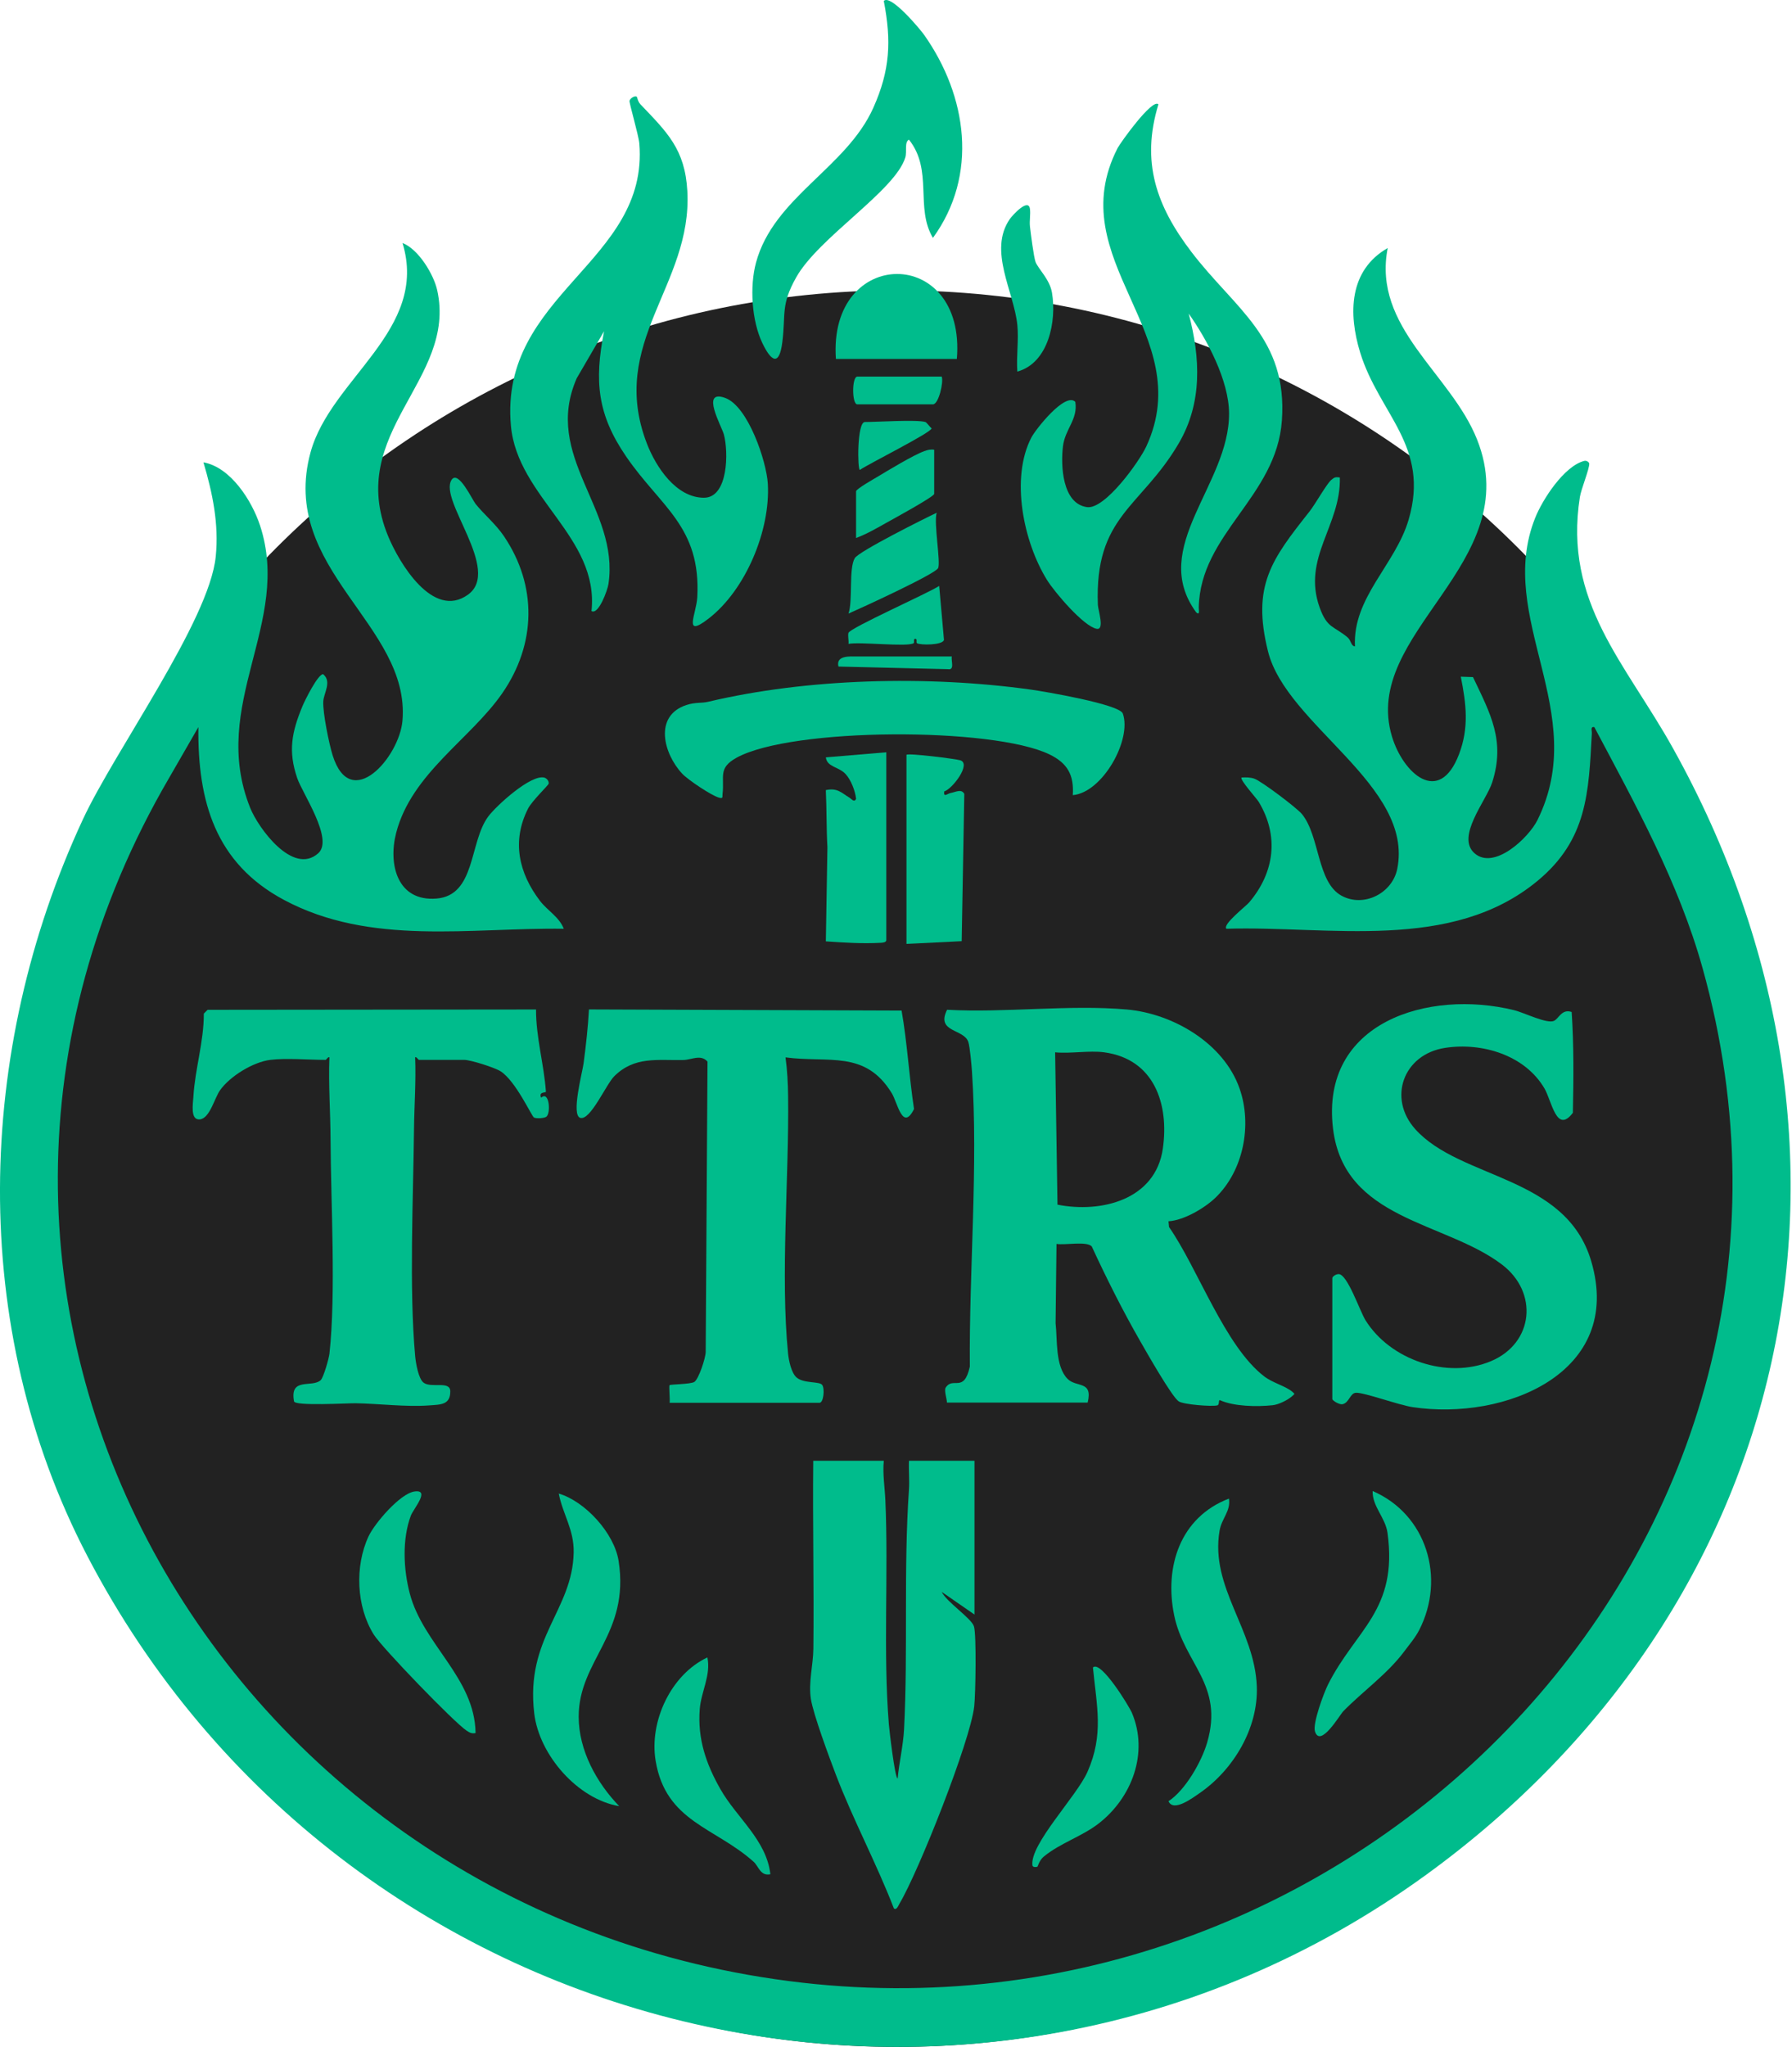
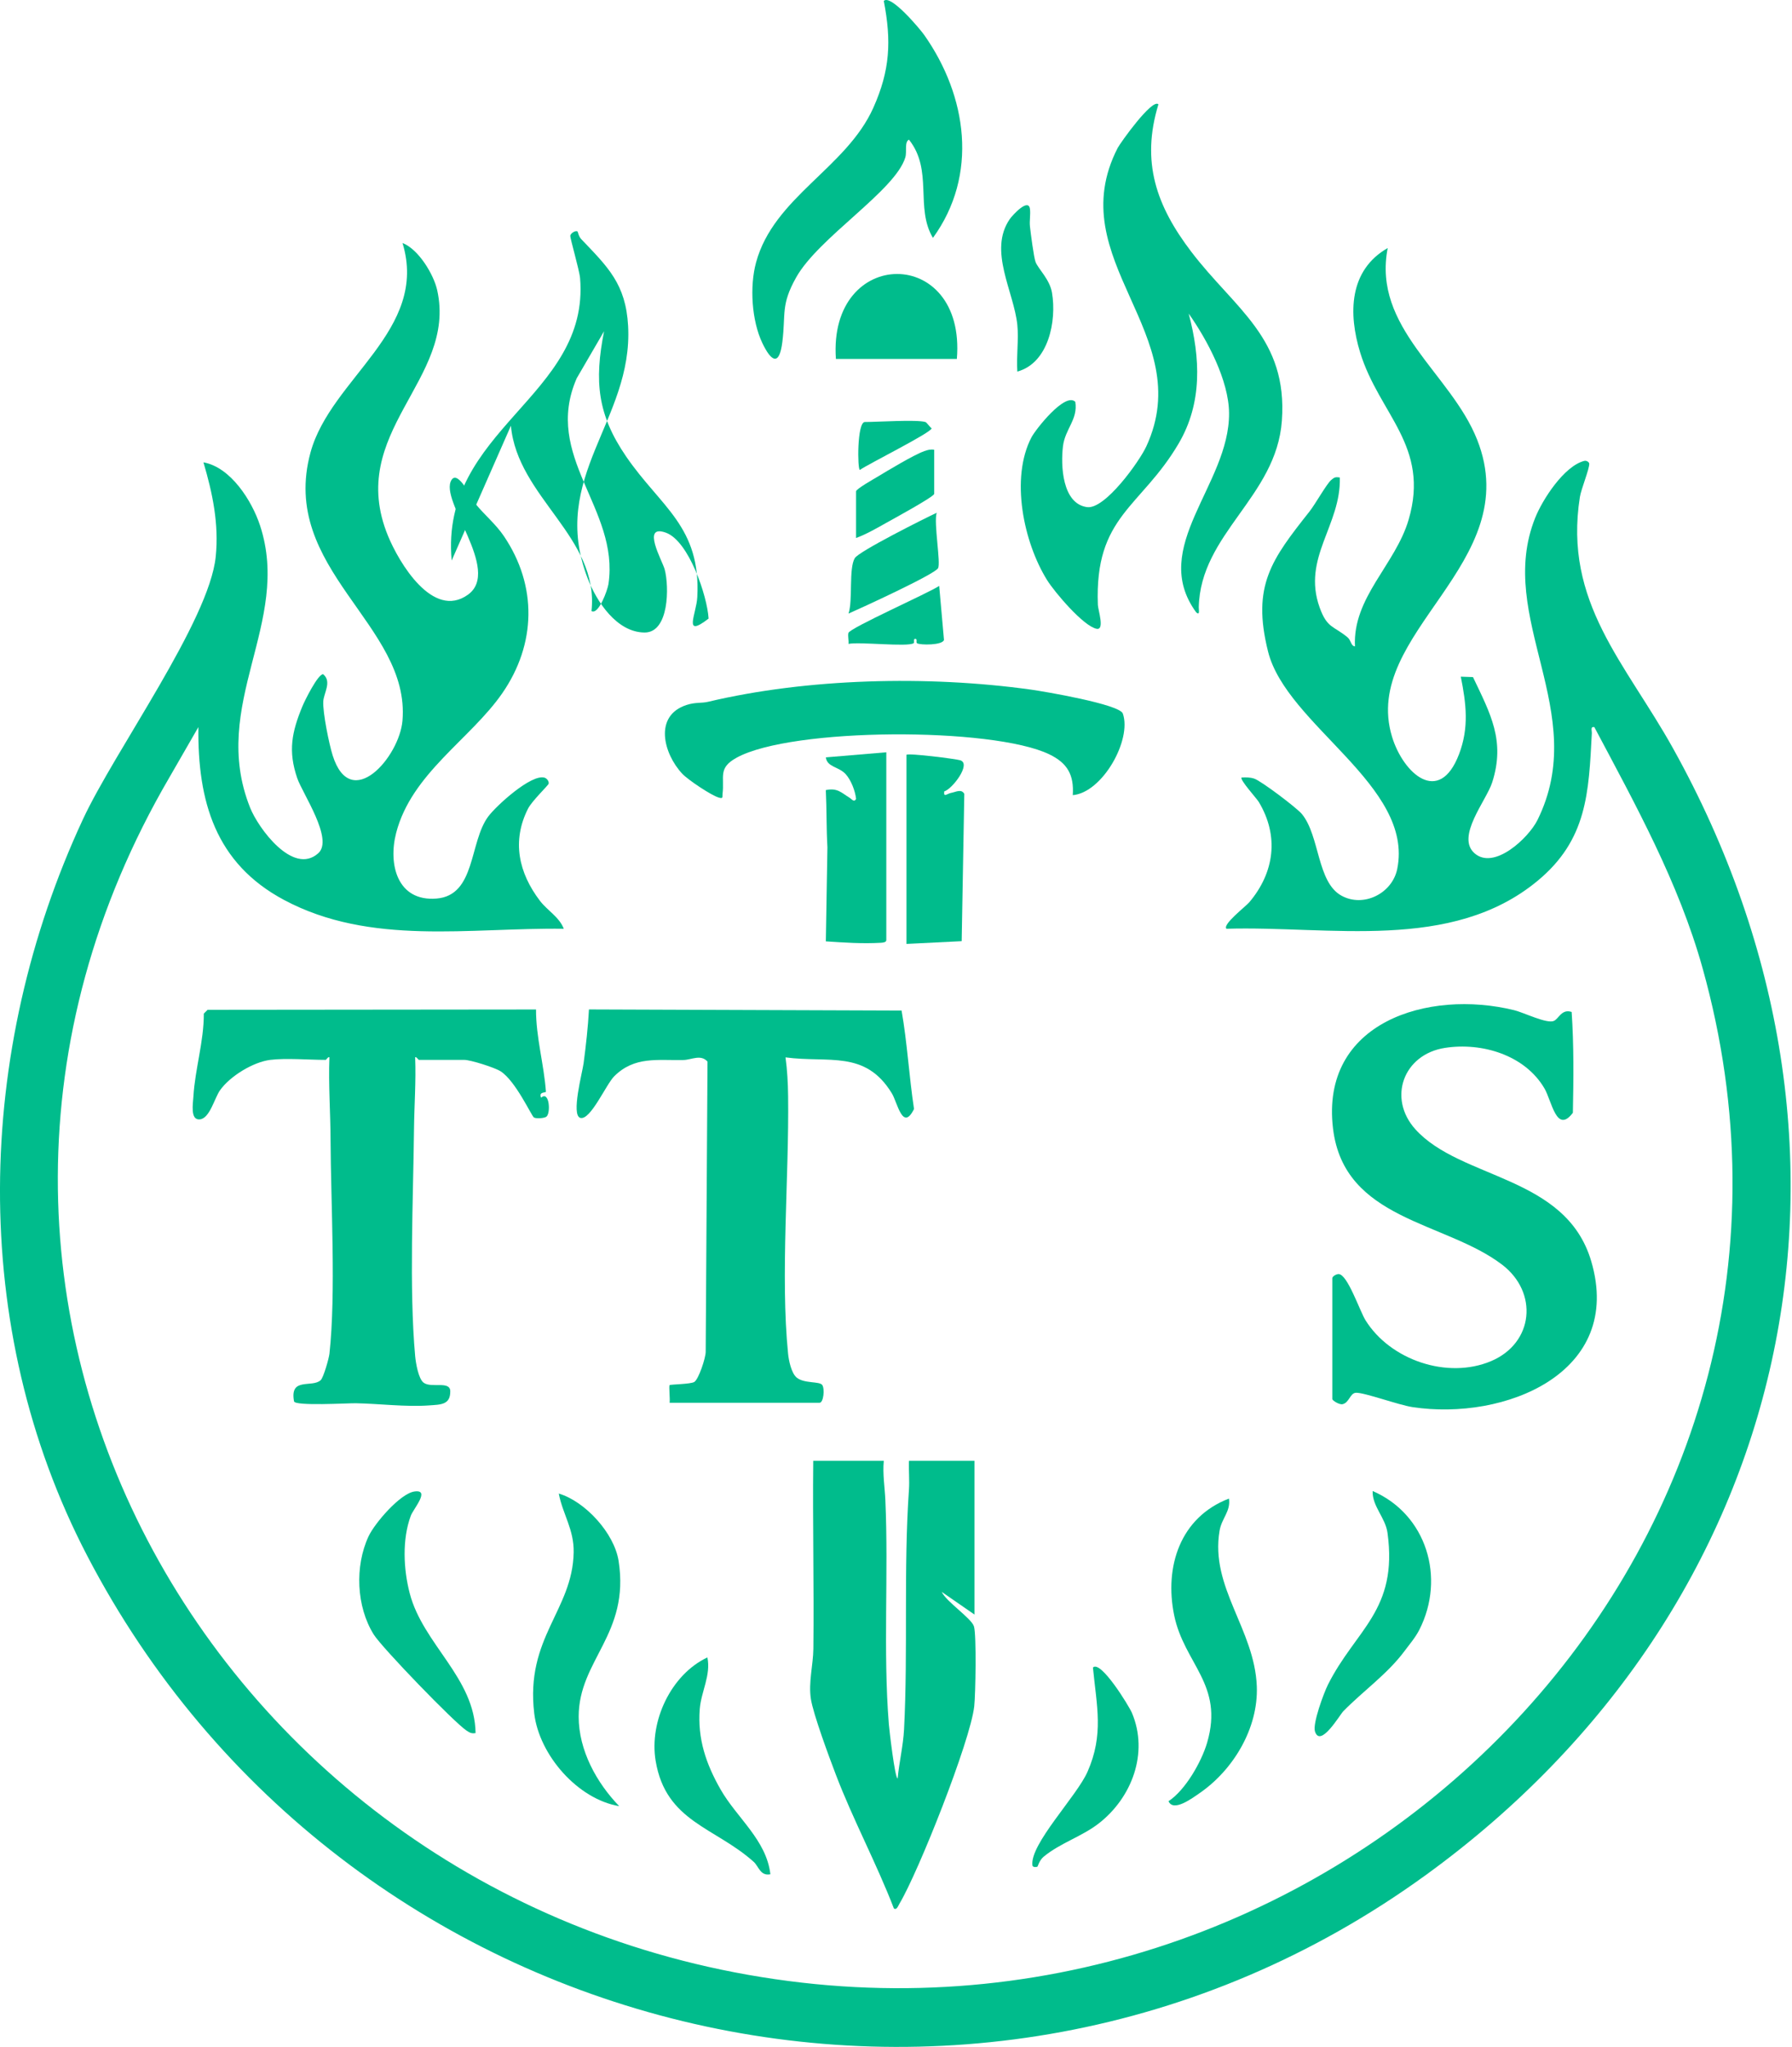
<svg xmlns="http://www.w3.org/2000/svg" width="100%" height="100%" viewBox="0 0 219 250" version="1.1" xml:space="preserve" style="fill-rule:evenodd;clip-rule:evenodd;stroke-linejoin:round;stroke-miterlimit:2;">
  <g>
-     <path d="M216.907,142.733c0,59.24 -48.024,107.267 -107.267,107.267c-59.241,0 -107.268,-48.027 -107.268,-107.267c0,-59.241 48.027,-107.268 107.268,-107.268c59.243,0 107.267,48.027 107.267,107.268" style="fill:#222;fill-rule:nonzero;" />
    <g>
      <path d="M104.62,60.01l-0,5.697c1.194,-0.432 2.481,-1.167 3.595,-1.795c0.722,-0.408 5.952,-3.248 5.952,-3.595l-0,-5.388c-0.446,-0.07 -0.799,0.021 -1.215,0.171c-1.325,0.478 -4.411,2.348 -5.768,3.163c-0.406,0.245 -2.564,1.461 -2.564,1.747" style="fill:#00bc8c;fill-rule:nonzero;" />
      <path d="M113.852,52.311c-0.227,-0.158 -0.593,-0.721 -0.764,-0.769c-1.114,-0.318 -5.81,-0 -7.391,-0c-0.975,-0 -0.914,5.863 -0.612,5.852c1.047,-0.737 8.775,-4.576 8.767,-5.083" style="fill:#00bc8c;fill-rule:nonzero;" />
      <path d="M65.249,136.482c0.27,0.168 1.242,0.101 1.512,-0.086c0.577,-0.398 0.377,-3.251 -0.63,-2.326c-0.339,-0.788 0.598,-0.561 0.585,-0.746c-0.235,-3.312 -1.224,-6.667 -1.208,-10.03l-40.138,0.04l-0.462,0.459c0.013,3.409 -1.071,6.748 -1.272,10.124c-0.056,0.917 -0.403,2.901 0.772,2.8c1.226,-0.104 1.801,-2.597 2.477,-3.553c1.223,-1.728 4.047,-3.454 6.141,-3.716c1.928,-0.24 4.723,0 6.774,0c0.064,0 0.347,-0.459 0.457,-0.307c-0.128,3.331 0.126,6.686 0.139,10.009c0.035,7.771 0.673,18.787 -0.134,26.176c-0.064,0.593 -0.729,2.923 -1.071,3.24c-1.052,0.973 -3.812,-0.422 -3.259,2.586c0.11,0.604 6.588,0.217 7.538,0.233c2.845,0.05 6.136,0.472 8.965,0.264c1.408,-0.104 2.613,-0.051 2.591,-1.734c-0.016,-1.306 -2.289,-0.352 -3.24,-1.028c-0.652,-0.462 -0.975,-2.436 -1.05,-3.259c-0.748,-8.286 -0.235,-19.225 -0.141,-27.712c0.032,-2.911 0.256,-5.855 0.139,-8.775c0.109,-0.152 0.392,0.307 0.459,0.307l5.543,0c0.769,0 3.724,0.933 4.45,1.4c1.841,1.186 3.767,5.449 4.063,5.634" style="fill:#00bc8c;fill-rule:nonzero;" />
-       <path d="M115.09,45.998l-10.317,0c-0.678,0 -0.678,3.388 0,3.388l9.24,-0c0.698,-0 1.323,-2.722 1.077,-3.388" style="fill:#00bc8c;fill-rule:nonzero;" />
      <path d="M50.643,182.165c-1.752,0.254 -4.869,3.895 -5.607,5.487c-1.693,3.638 -1.493,8.572 0.639,11.981c1.015,1.621 9.865,10.776 11.353,11.743c0.379,0.245 0.611,0.382 1.092,0.291c-0.096,-6.753 -6.413,-10.827 -8.043,-17.051c-0.772,-2.941 -0.946,-6.609 0.128,-9.494c0.315,-0.844 2.442,-3.248 0.438,-2.957" style="fill:#00bc8c;fill-rule:nonzero;" />
      <path d="M114.636,69.405c0.369,-0.593 -0.553,-5.601 -0.163,-6.777c-1.456,0.676 -9.52,4.715 -10.009,5.538c-0.759,1.277 -0.219,5.14 -0.767,6.774c1.539,-0.67 10.458,-4.76 10.939,-5.535" style="fill:#00bc8c;fill-rule:nonzero;" />
      <path d="M126.052,53.42c-2.601,4.984 -0.964,12.806 1.91,17.427c0.909,1.461 4.456,5.653 6.062,5.952c1.009,0.187 0.168,-2.311 0.146,-2.92c-0.419,-10.893 5.247,-11.844 9.873,-19.711c2.92,-4.963 2.658,-10.461 1.227,-15.868c2.262,3.206 4.909,8.156 4.933,12.176c0.054,8.738 -9.843,16.37 -4.015,24.317c0.476,0.424 0.305,-0.31 0.313,-0.612c0.187,-9.021 9.483,-13.482 10.156,-22.797c0.732,-10.102 -5.746,-13.642 -11.072,-20.638c-4.261,-5.594 -6.171,-10.963 -4.015,-18.004c-0.756,-0.762 -4.672,4.731 -4.982,5.332c-7.042,13.709 9.86,22.687 3.502,36.449c-0.855,1.849 -5.041,7.704 -7.234,7.415c-3.05,-0.406 -3.237,-5.096 -2.952,-7.436c0.262,-2.127 1.854,-3.278 1.507,-5.426c-1.245,-1.22 -4.851,3.371 -5.359,4.344" style="fill:#00bc8c;fill-rule:nonzero;" />
      <path d="M75.6,190.649c-0.529,-3.398 -4.09,-7.28 -7.314,-8.233c0.484,2.522 1.875,4.386 1.822,7.186c-0.134,7.105 -5.925,10.391 -4.819,19.671c0.606,5.078 5.305,10.468 10.386,11.323c-2.768,-2.855 -4.955,-6.827 -4.955,-10.928c-0.003,-6.926 6.274,-10.055 4.88,-19.019" style="fill:#00bc8c;fill-rule:nonzero;" />
      <path d="M126.173,227.834c0.038,0.269 0.553,0.203 0.612,0.152c0.056,-0.046 0.219,-0.77 0.775,-1.229c2.011,-1.661 4.667,-2.455 6.723,-4.055c4.045,-3.147 6.115,-8.601 4.053,-13.493c-0.345,-0.817 -3.823,-6.504 -4.768,-5.545c0.459,4.736 1.351,8.169 -0.663,12.734c-1.322,3 -7.079,8.863 -6.732,11.436" style="fill:#00bc8c;fill-rule:nonzero;" />
      <path d="M103.695,78.641c1.378,-0.278 7.201,0.401 7.952,-0.08c0.163,-0.102 -0.085,-0.54 0.208,-0.54c0.297,0 0.049,0.438 0.212,0.54c0.387,0.248 3.138,0.256 3.296,-0.406l-0.585,-6.598c-1.224,0.844 -10.95,5.144 -11.094,5.751c-0.088,0.382 0.059,0.913 0.011,1.333" style="fill:#00bc8c;fill-rule:nonzero;" />
-       <path d="M142.108,140.301c-0.906,6.267 -7.573,7.885 -12.873,6.83l-0.288,-18.605c1.888,0.182 4.175,-0.248 6.005,-0c6.101,0.823 7.944,6.315 7.156,11.775m9.376,-7.367c-1.939,-5.514 -8.118,-9.134 -13.765,-9.638c-6.996,-0.625 -14.89,0.427 -21.977,0.032c-1.399,2.802 2.071,2.294 2.6,3.945c0.189,0.59 0.387,2.786 0.44,3.566c0.778,11.636 -0.36,24.376 -0.259,36.07c-0.729,3.305 -2.049,1.16 -2.952,2.57c-0.213,0.334 0.153,1.395 0.155,1.827l17.198,-0.002c0.657,-2.72 -1.362,-1.803 -2.45,-2.888c-1.538,-1.536 -1.239,-4.827 -1.471,-6.814l0.112,-9.676c1.031,0.179 3.649,-0.371 4.306,0.302c1.816,3.927 3.79,7.862 5.943,11.609c0.73,1.269 3.855,6.78 4.689,7.32c0.601,0.39 4.044,0.657 4.712,0.489c0.312,-0.078 0.098,-0.735 0.35,-0.626c1.688,0.754 4.469,0.815 6.429,0.604c0.698,-0.075 1.819,-0.614 2.335,-1.079c0.355,-0.321 0.427,-0.256 0.011,-0.598c-0.826,-0.676 -2.34,-1.039 -3.393,-1.844c-4.811,-3.683 -8.118,-13.212 -11.63,-18.239l-0.065,-0.705c1.873,-0.104 4.432,-1.616 5.744,-2.882c3.432,-3.313 4.501,-8.901 2.938,-13.343" style="fill:#00bc8c;fill-rule:nonzero;" />
      <path d="M100.483,169.151c-0.332,-0.464 -2.215,-0.155 -3.11,-0.892c-0.665,-0.545 -0.977,-2.086 -1.063,-2.938c-0.954,-9.51 0.131,-21.56 0.005,-31.425c-0.018,-1.573 -0.104,-3.198 -0.317,-4.752c5.294,0.705 9.744,-0.935 12.998,4.397c0.681,1.114 1.317,4.704 2.706,1.907c-0.606,-3.999 -0.834,-8.137 -1.52,-12.023l-38.205,-0.137c-0.12,2.191 -0.368,4.405 -0.657,6.58c-0.149,1.119 -1.549,6.323 -0.408,6.662c1.236,0.366 3.146,-4.074 4.148,-5.076c2.484,-2.478 5.292,-1.92 8.479,-1.99c0.964,-0.021 2.102,-0.734 2.925,0.193l-0.222,35.463c-0.008,0.751 -0.868,3.361 -1.402,3.671c-0.473,0.275 -2.896,0.28 -3.006,0.384c-0.114,0.113 0.073,1.726 -0.002,2.153l18.322,0c0.494,0 0.657,-1.717 0.329,-2.177" style="fill:#00bc8c;fill-rule:nonzero;" />
      <path d="M86.45,202.431c-4.424,2.073 -7.135,7.782 -6.323,12.638c1.245,7.456 7.276,8.097 11.991,12.336c0.604,0.545 0.804,1.758 2.03,1.507c-0.478,-4.186 -4.103,-6.879 -6.096,-10.376c-1.768,-3.096 -2.821,-6.176 -2.535,-9.803c0.169,-2.129 1.387,-4.149 0.933,-6.302" style="fill:#00bc8c;fill-rule:nonzero;" />
      <path d="M142.804,219.989c0.588,1.379 2.933,-0.39 3.796,-0.983c4.114,-2.829 7.191,-7.923 6.994,-13.046c-0.27,-6.977 -5.725,-12.085 -4.552,-19.001c0.259,-1.533 1.383,-2.377 1.148,-3.929c-5.959,2.281 -7.912,8.307 -6.697,14.246c1.219,5.943 6.115,8.451 4.029,15.568c-0.692,2.356 -2.672,5.812 -4.718,7.145" style="fill:#00bc8c;fill-rule:nonzero;" />
      <path d="M174.194,229.047c45.171,-32.723 57.571,-88.659 30.249,-137.68c-5.78,-10.375 -13.391,-17.782 -11.366,-30.663c0.15,-0.962 1.191,-3.484 1.143,-4.087c-0.01,-0.136 -0.291,-0.409 -0.619,-0.323c-2.458,0.641 -5.087,4.704 -5.987,6.956c-4.894,12.226 6.82,23.723 0.275,36.916c-1.068,2.151 -5.286,6.158 -7.688,4.047c-2.302,-2.027 1.44,-6.413 2.159,-8.652c1.632,-5.089 -0.214,-8.382 -2.346,-12.865l-1.49,-0.05c0.662,3.312 1.026,6.221 -0.219,9.477c-2.423,6.342 -6.831,2.33 -8.188,-2.15c-3.852,-12.721 16.426,-21.076 10.405,-36.271c-3.222,-8.128 -12.833,-13.65 -10.931,-23.408c-4.747,2.719 -4.824,8.011 -3.366,12.761c2.316,7.53 8.57,11.427 5.92,20.427c-1.616,5.495 -6.852,9.48 -6.555,15.464c-0.497,-0.04 -0.465,-0.732 -0.901,-1.098c-1.707,-1.429 -2.497,-1.082 -3.419,-3.662c-2.169,-6.064 2.626,-10.01 2.471,-15.868c-0.534,-0.082 -0.678,-0.021 -1.066,0.316c-0.566,0.494 -1.934,2.943 -2.634,3.83c-4.634,5.861 -7.084,9.061 -5.075,17.102c2.249,9.018 17.863,16.38 15.79,26.565c-0.609,2.995 -4.122,4.747 -6.817,3.262c-3.003,-1.656 -2.631,-7.266 -4.822,-9.958c-0.617,-0.759 -4.987,-4.053 -5.829,-4.333c-0.51,-0.171 -1.025,-0.171 -1.552,-0.139c-0.275,0.232 1.852,2.567 2.097,2.978c2.506,4.165 1.924,8.623 -1.167,12.269c-0.419,0.495 -3.32,2.722 -2.778,3.225c12.568,-0.38 27.487,2.869 38.023,-5.856c6.064,-5.022 6.243,-10.741 6.627,-18.012c0.019,-0.347 -0.203,-0.847 0.305,-0.764c5.054,9.518 10.297,18.961 13.225,29.424c19.356,69.215 -40.972,131.83 -110.067,123.925c-71.125,-8.136 -114.536,-83.469 -77.301,-147.197l3.545,-6.152c-0.104,9.074 2.075,16.629 10.458,21.106c10.575,5.649 22.716,3.371 34.197,3.526c-0.555,-1.443 -2,-2.223 -2.906,-3.406c-2.607,-3.414 -3.473,-7.317 -1.458,-11.273c0.475,-0.932 2.47,-2.84 2.513,-3.032c0.07,-0.312 -0.235,-0.662 -0.497,-0.742c-1.624,-0.484 -5.922,3.443 -6.891,4.752c-2.33,3.146 -1.512,9.624 -6.315,10.012c-4.79,0.387 -5.928,-4.168 -4.932,-8.017c1.884,-7.271 9.08,-11.446 12.967,-17.056c4.156,-6 4.301,-13.132 0.2,-19.193c-1.012,-1.496 -2.391,-2.607 -3.459,-3.932c-0.39,-0.481 -2.118,-4.205 -2.936,-2.936c-1.603,2.495 6.155,11.033 2.006,14.019c-4.29,3.088 -8.441,-3.943 -9.766,-7.162c-5.236,-12.728 8.447,-19.046 6.005,-30.025c-0.427,-1.926 -2.284,-5.011 -4.239,-5.764c3.248,10.645 -8.762,16.529 -11.238,25.561c-3.916,14.297 12.232,21.042 11.232,32.787c-0.376,4.424 -6.312,11.284 -8.532,4.229c-0.44,-1.403 -1.215,-5.204 -1.146,-6.585c0.054,-1.028 1.082,-2.423 -0.016,-3.328c-0.63,-0.03 -2.238,3.2 -2.535,3.924c-1.301,3.147 -1.768,5.463 -0.63,8.778c0.644,1.88 4.482,7.463 2.564,9.17c-3.088,2.754 -7.338,-3.093 -8.323,-5.567c-5.041,-12.632 5.137,-22.54 1.212,-34.47c-0.999,-3.032 -3.59,-7.119 -6.915,-7.709c1.116,3.772 1.904,7.525 1.501,11.508c-0.794,7.867 -12.347,23.731 -16.239,32.106c-13.153,28.294 -14.027,61.976 0.526,89.92c31.075,59.665 108.489,78.922 163.541,39.043" style="fill:#00bc8c;fill-rule:nonzero;" />
-       <path d="M62.438,51.998c0.796,8.759 10.81,13.594 9.849,22.636c0.87,0.487 1.966,-2.572 2.075,-3.312c1.36,-9.218 -8.078,-15.533 -3.879,-25.126l3.34,-5.738c-1.213,6.141 -0.805,10.186 2.705,15.309c4.237,6.176 9.15,8.546 8.687,17.171c-0.109,2.049 -1.797,5.068 1.382,2.613c4.538,-3.502 7.565,-10.787 7.239,-16.461c-0.158,-2.751 -2.415,-9.48 -5.215,-10.49c-3.058,-1.106 -0.435,3.433 -0.155,4.467c0.569,2.102 0.551,7.744 -2.454,7.725c-3.398,-0.021 -5.851,-3.756 -6.959,-6.625c-4.774,-12.376 5.572,-19.289 4.947,-30.816c-0.278,-5.128 -2.482,-7.204 -5.727,-10.604c-0.326,-0.34 -0.406,-0.898 -0.449,-0.927c-0.24,-0.174 -0.823,0.187 -0.889,0.491c-0.057,0.262 1.113,4.205 1.196,5.209c1.205,14.521 -17.155,18.373 -15.693,34.478" style="fill:#00bc8c;fill-rule:nonzero;" />
+       <path d="M62.438,51.998c0.796,8.759 10.81,13.594 9.849,22.636c0.87,0.487 1.966,-2.572 2.075,-3.312c1.36,-9.218 -8.078,-15.533 -3.879,-25.126l3.34,-5.738c-1.213,6.141 -0.805,10.186 2.705,15.309c4.237,6.176 9.15,8.546 8.687,17.171c-0.109,2.049 -1.797,5.068 1.382,2.613c-0.158,-2.751 -2.415,-9.48 -5.215,-10.49c-3.058,-1.106 -0.435,3.433 -0.155,4.467c0.569,2.102 0.551,7.744 -2.454,7.725c-3.398,-0.021 -5.851,-3.756 -6.959,-6.625c-4.774,-12.376 5.572,-19.289 4.947,-30.816c-0.278,-5.128 -2.482,-7.204 -5.727,-10.604c-0.326,-0.34 -0.406,-0.898 -0.449,-0.927c-0.24,-0.174 -0.823,0.187 -0.889,0.491c-0.057,0.262 1.113,4.205 1.196,5.209c1.205,14.521 -17.155,18.373 -15.693,34.478" style="fill:#00bc8c;fill-rule:nonzero;" />
      <path d="M176.597,127.983c4.514,-0.699 9.763,0.879 12.149,4.95c0.895,1.528 1.477,5.623 3.475,2.976c0.083,-4.14 0.126,-8.23 -0.149,-12.312c-1.216,-0.406 -1.558,0.802 -2.159,1.085c-0.852,0.403 -3.657,-1.005 -4.859,-1.301c-10.506,-2.586 -23.71,1.453 -22.147,14.451c1.349,11.22 13.658,11.311 20.646,16.613c4.48,3.401 3.887,9.598 -1.336,11.799c-5.326,2.244 -12.298,-0.126 -15.333,-4.985c-0.708,-1.132 -2.209,-5.647 -3.291,-5.647c-0.296,-0.002 -0.708,0.243 -0.772,0.473l0,14.783c0,0.187 0.863,0.724 1.258,0.633c0.823,-0.187 0.903,-1.365 1.638,-1.394c1.034,-0.038 5.195,1.49 6.892,1.749c11.262,1.713 25.903,-4.164 21.848,-17.838c-3.107,-10.48 -15.934,-9.94 -21.485,-16.092c-3.411,-3.783 -1.485,-9.152 3.625,-9.943" style="fill:#00bc8c;fill-rule:nonzero;" />
      <path d="M160.701,211.464c0.649,2.079 3.045,-2.035 3.459,-2.457c2.415,-2.466 5.391,-4.547 7.461,-7.322c0.63,-0.844 1.354,-1.683 1.835,-2.629c3.235,-6.349 0.879,-14.112 -5.706,-16.949c-0.061,1.865 1.563,3.251 1.817,5.108c1.301,9.472 -3.895,11.801 -7.274,18.535c-0.516,1.026 -1.894,4.75 -1.592,5.714" style="fill:#00bc8c;fill-rule:nonzero;" />
      <path d="M95.611,41.762c0.43,-3.465 -0.209,-4.488 1.68,-7.867c2.727,-4.883 12.13,-10.608 13.348,-14.673c0.214,-0.714 -0.131,-1.881 0.444,-2.167c2.983,3.751 0.726,8.316 2.93,12c5.575,-7.667 4.189,-17.329 -1.071,-24.79c-0.497,-0.705 -4.111,-5.024 -4.934,-4.148c0.946,4.902 0.769,8.468 -1.277,13.041c-3.291,7.365 -12.178,10.912 -14.339,18.918c-0.786,2.906 -0.54,7.071 0.774,9.825c1.088,2.268 2.071,2.871 2.445,-0.139" style="fill:#00bc8c;fill-rule:nonzero;" />
      <path d="M117.348,92.856c-0.588,-0.176 -6.334,-0.9 -6.569,-0.668l-0,23.096l6.748,-0.334l0.32,-17.993c-0.368,-0.639 -0.994,-0.233 -1.643,-0.11c-0.459,0.088 -0.916,0.601 -0.809,-0.19c0.97,-0.267 3.355,-3.379 1.953,-3.801" style="fill:#00bc8c;fill-rule:nonzero;" />
      <path d="M124.328,45.382c3.809,-1.033 4.822,-6.173 4.237,-9.627c-0.278,-1.653 -1.694,-2.919 -2.012,-3.764c-0.216,-0.577 -0.588,-3.488 -0.681,-4.319c-0.08,-0.708 0.088,-1.491 -0.003,-2.158c-0.184,-1.379 -2.153,0.793 -2.463,1.242c-2.66,3.86 0.508,8.855 0.922,12.929c0.184,1.805 -0.134,3.862 -0,5.697" style="fill:#00bc8c;fill-rule:nonzero;" />
-       <path d="M102.466,81.41l13.391,0.32c0.849,0.144 0.352,-1.039 0.465,-1.552l-11.548,0c-0.885,0 -2.645,-0.163 -2.308,1.232" style="fill:#00bc8c;fill-rule:nonzero;" />
      <path d="M102.156,43.843l14.781,-0c1.151,-13.896 -15.756,-13.784 -14.781,-0" style="fill:#00bc8c;fill-rule:nonzero;" />
      <path d="M83.905,86.101c-4.049,1.317 -2.813,5.96 -0.531,8.396c0.705,0.751 3.55,2.653 4.474,2.917c0.577,0.169 0.409,-0.085 0.454,-0.446c0.259,-2.124 -0.596,-3.157 1.728,-4.432c6.74,-3.697 31.273,-3.75 38.205,-0.406c2.198,1.061 3.037,2.493 2.869,4.985c3.633,-0.312 7.242,-6.764 6.117,-9.966c-0.401,-1.136 -9.643,-2.704 -11.241,-2.925c-12.672,-1.758 -27.353,-1.374 -39.436,1.487c-0.825,0.198 -1.541,0.032 -2.639,0.39" style="fill:#00bc8c;fill-rule:nonzero;" />
      <path d="M107.671,115.144c0.235,-0.013 0.644,-0.053 0.644,-0.323l-0,-22.941l-7.389,0.62c0.142,1.199 1.581,1.13 2.417,2.043c0.666,0.727 1.171,2.047 1.28,3.032c-0.24,0.476 -0.548,0.008 -0.788,-0.136c-1.012,-0.609 -1.48,-1.245 -2.912,-0.94c0.113,2.372 0.064,4.675 0.195,6.982l-0.192,11.492c2.249,0.15 4.488,0.305 6.745,0.171" style="fill:#00bc8c;fill-rule:nonzero;" />
      <path d="M99.096,207.492c0.289,1.884 2.279,7.229 3.056,9.262c2.068,5.428 4.982,10.864 7.084,16.321c0.334,0.291 0.551,-0.344 0.681,-0.558c2.324,-3.874 8.671,-19.874 9.144,-24.114c0.161,-1.448 0.286,-8.689 -0.032,-9.758c-0.294,-0.988 -3.398,-3.026 -3.94,-4.218l4.004,2.768l0,-18.785l-8.008,0c-0.051,1.17 0.08,2.367 -0.003,3.54c-0.67,9.712 -0.101,19.543 -0.598,29.269c-0.102,1.966 -0.599,4.033 -0.783,5.997c-0.336,-0.003 -1.028,-6.008 -1.076,-6.628c-0.714,-8.946 -0.027,-18.389 -0.425,-27.353c-0.07,-1.598 -0.347,-3.209 -0.192,-4.825l-8.623,0c-0.078,7.648 0.099,15.307 0.016,22.954c-0.022,1.991 -0.615,4.112 -0.305,6.128" style="fill:#00bc8c;fill-rule:nonzero;" />
    </g>
  </g>
</svg>